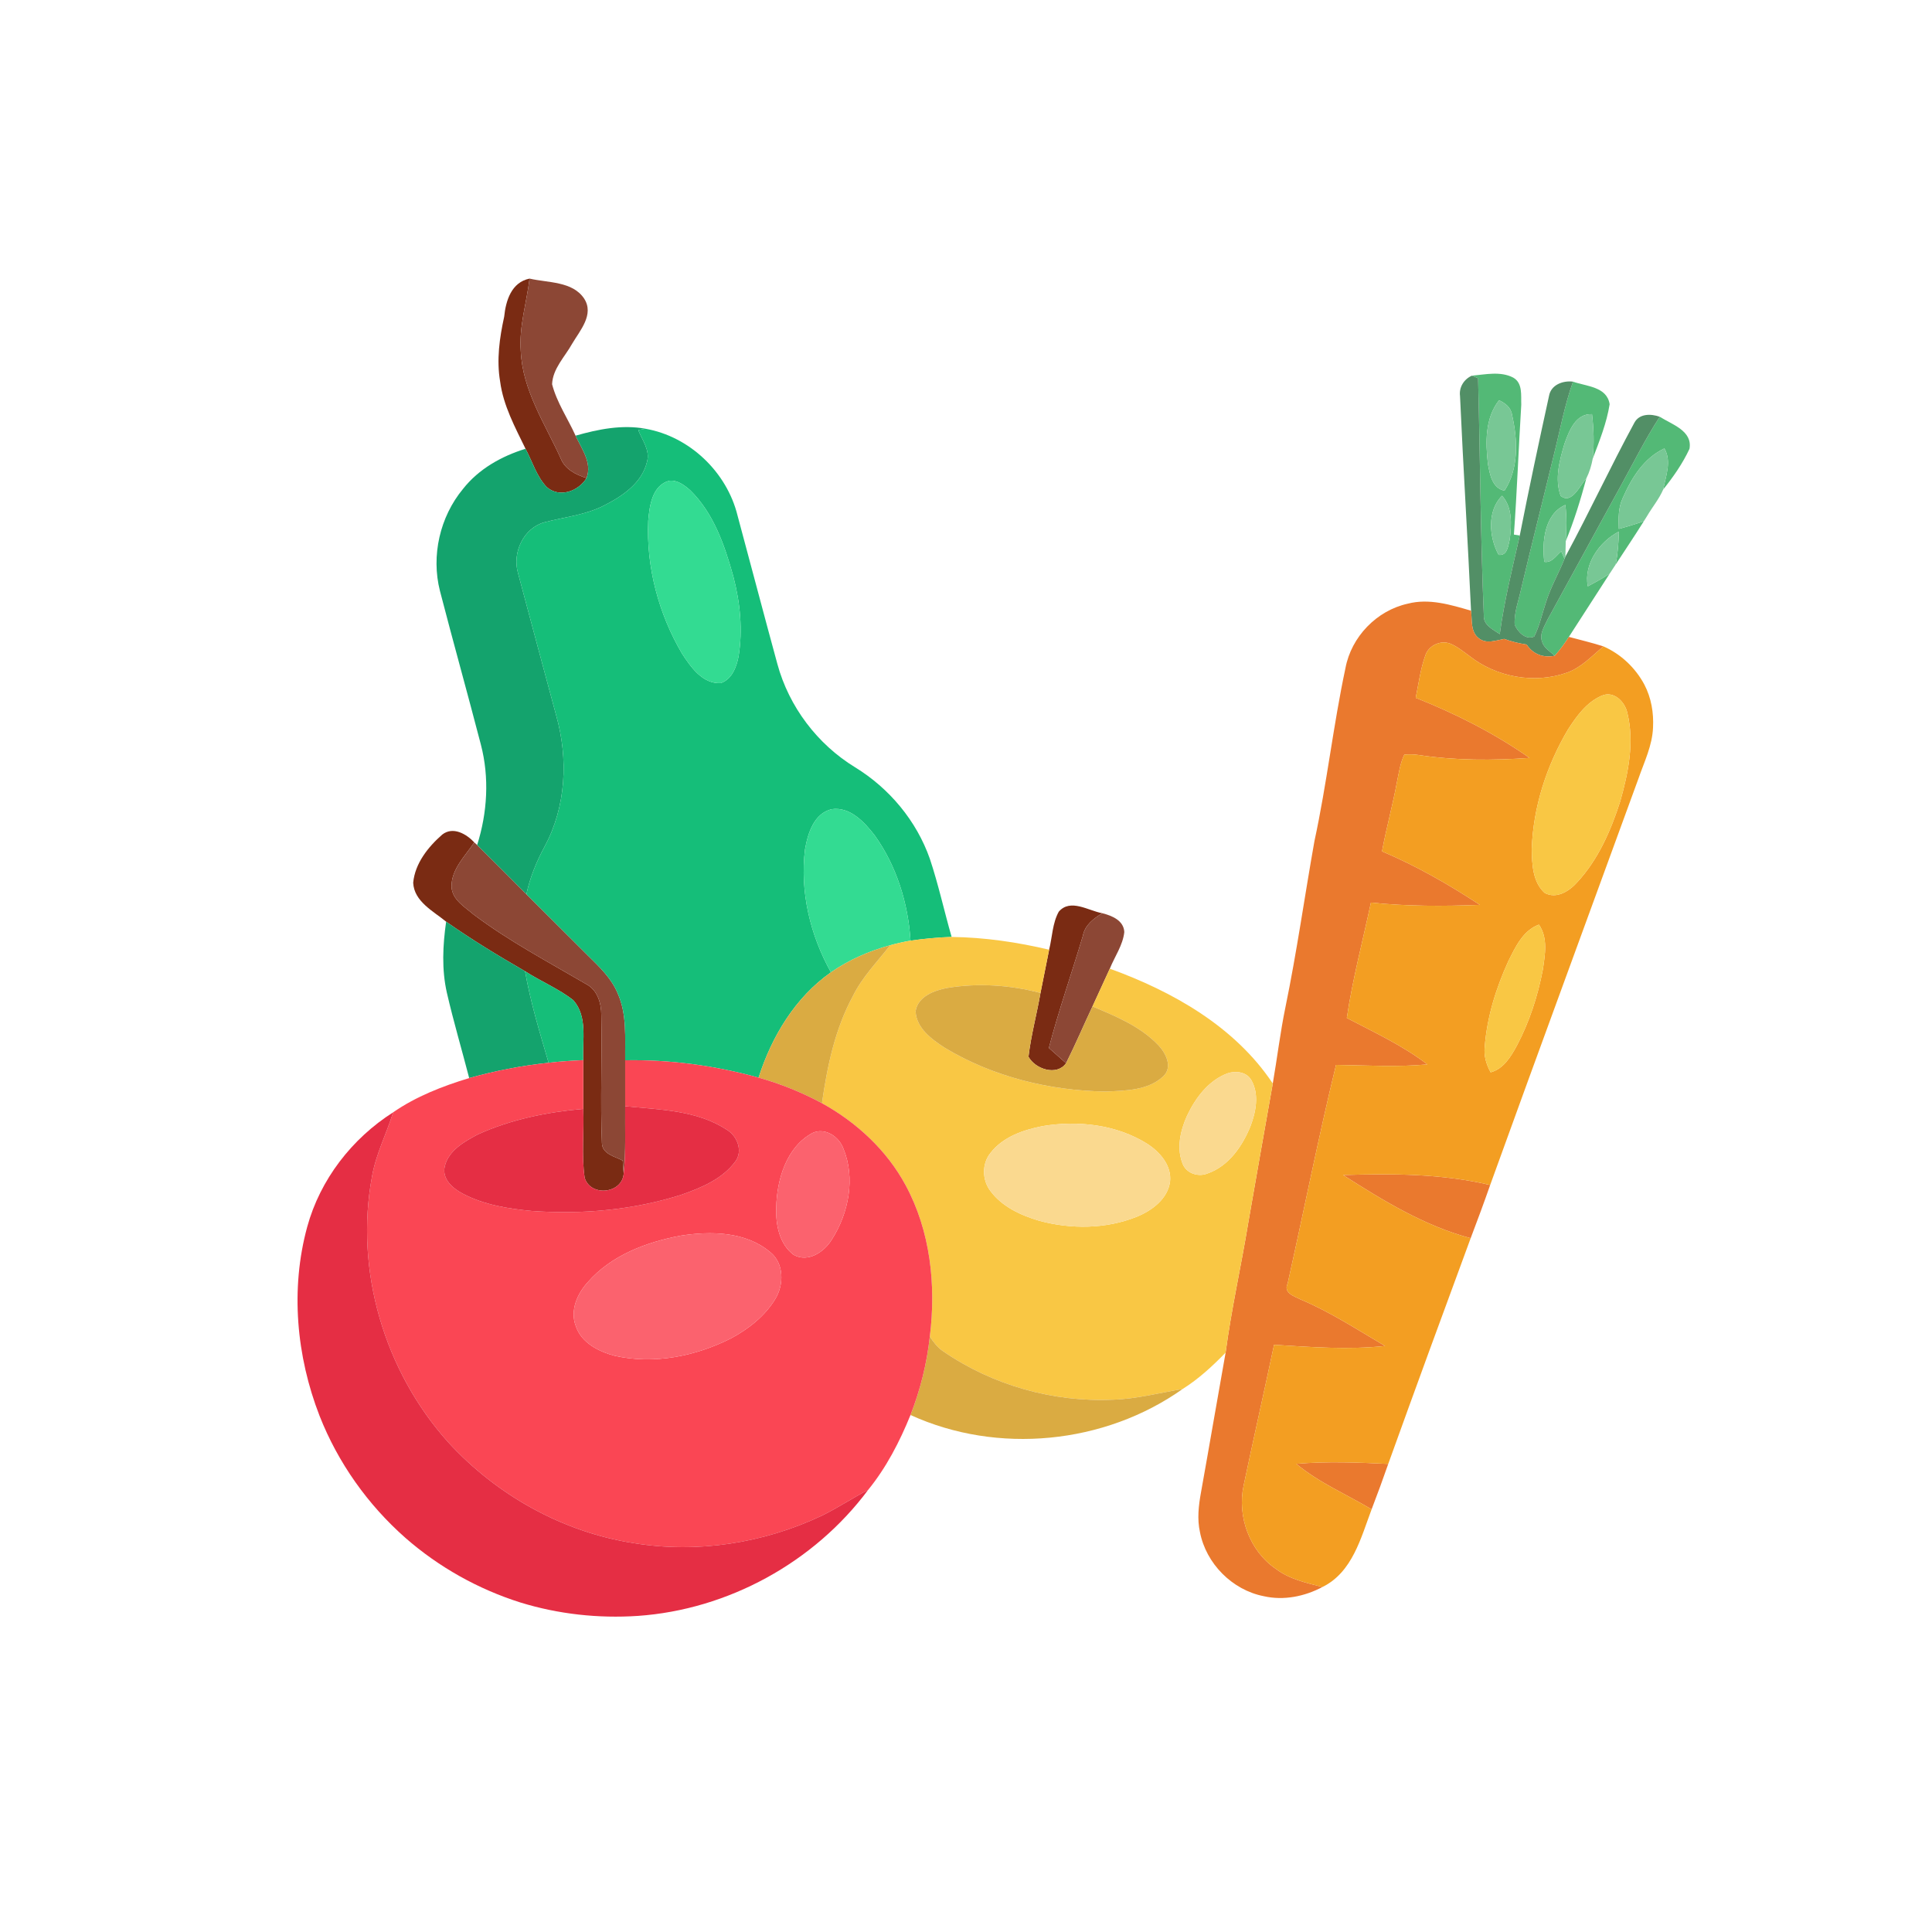
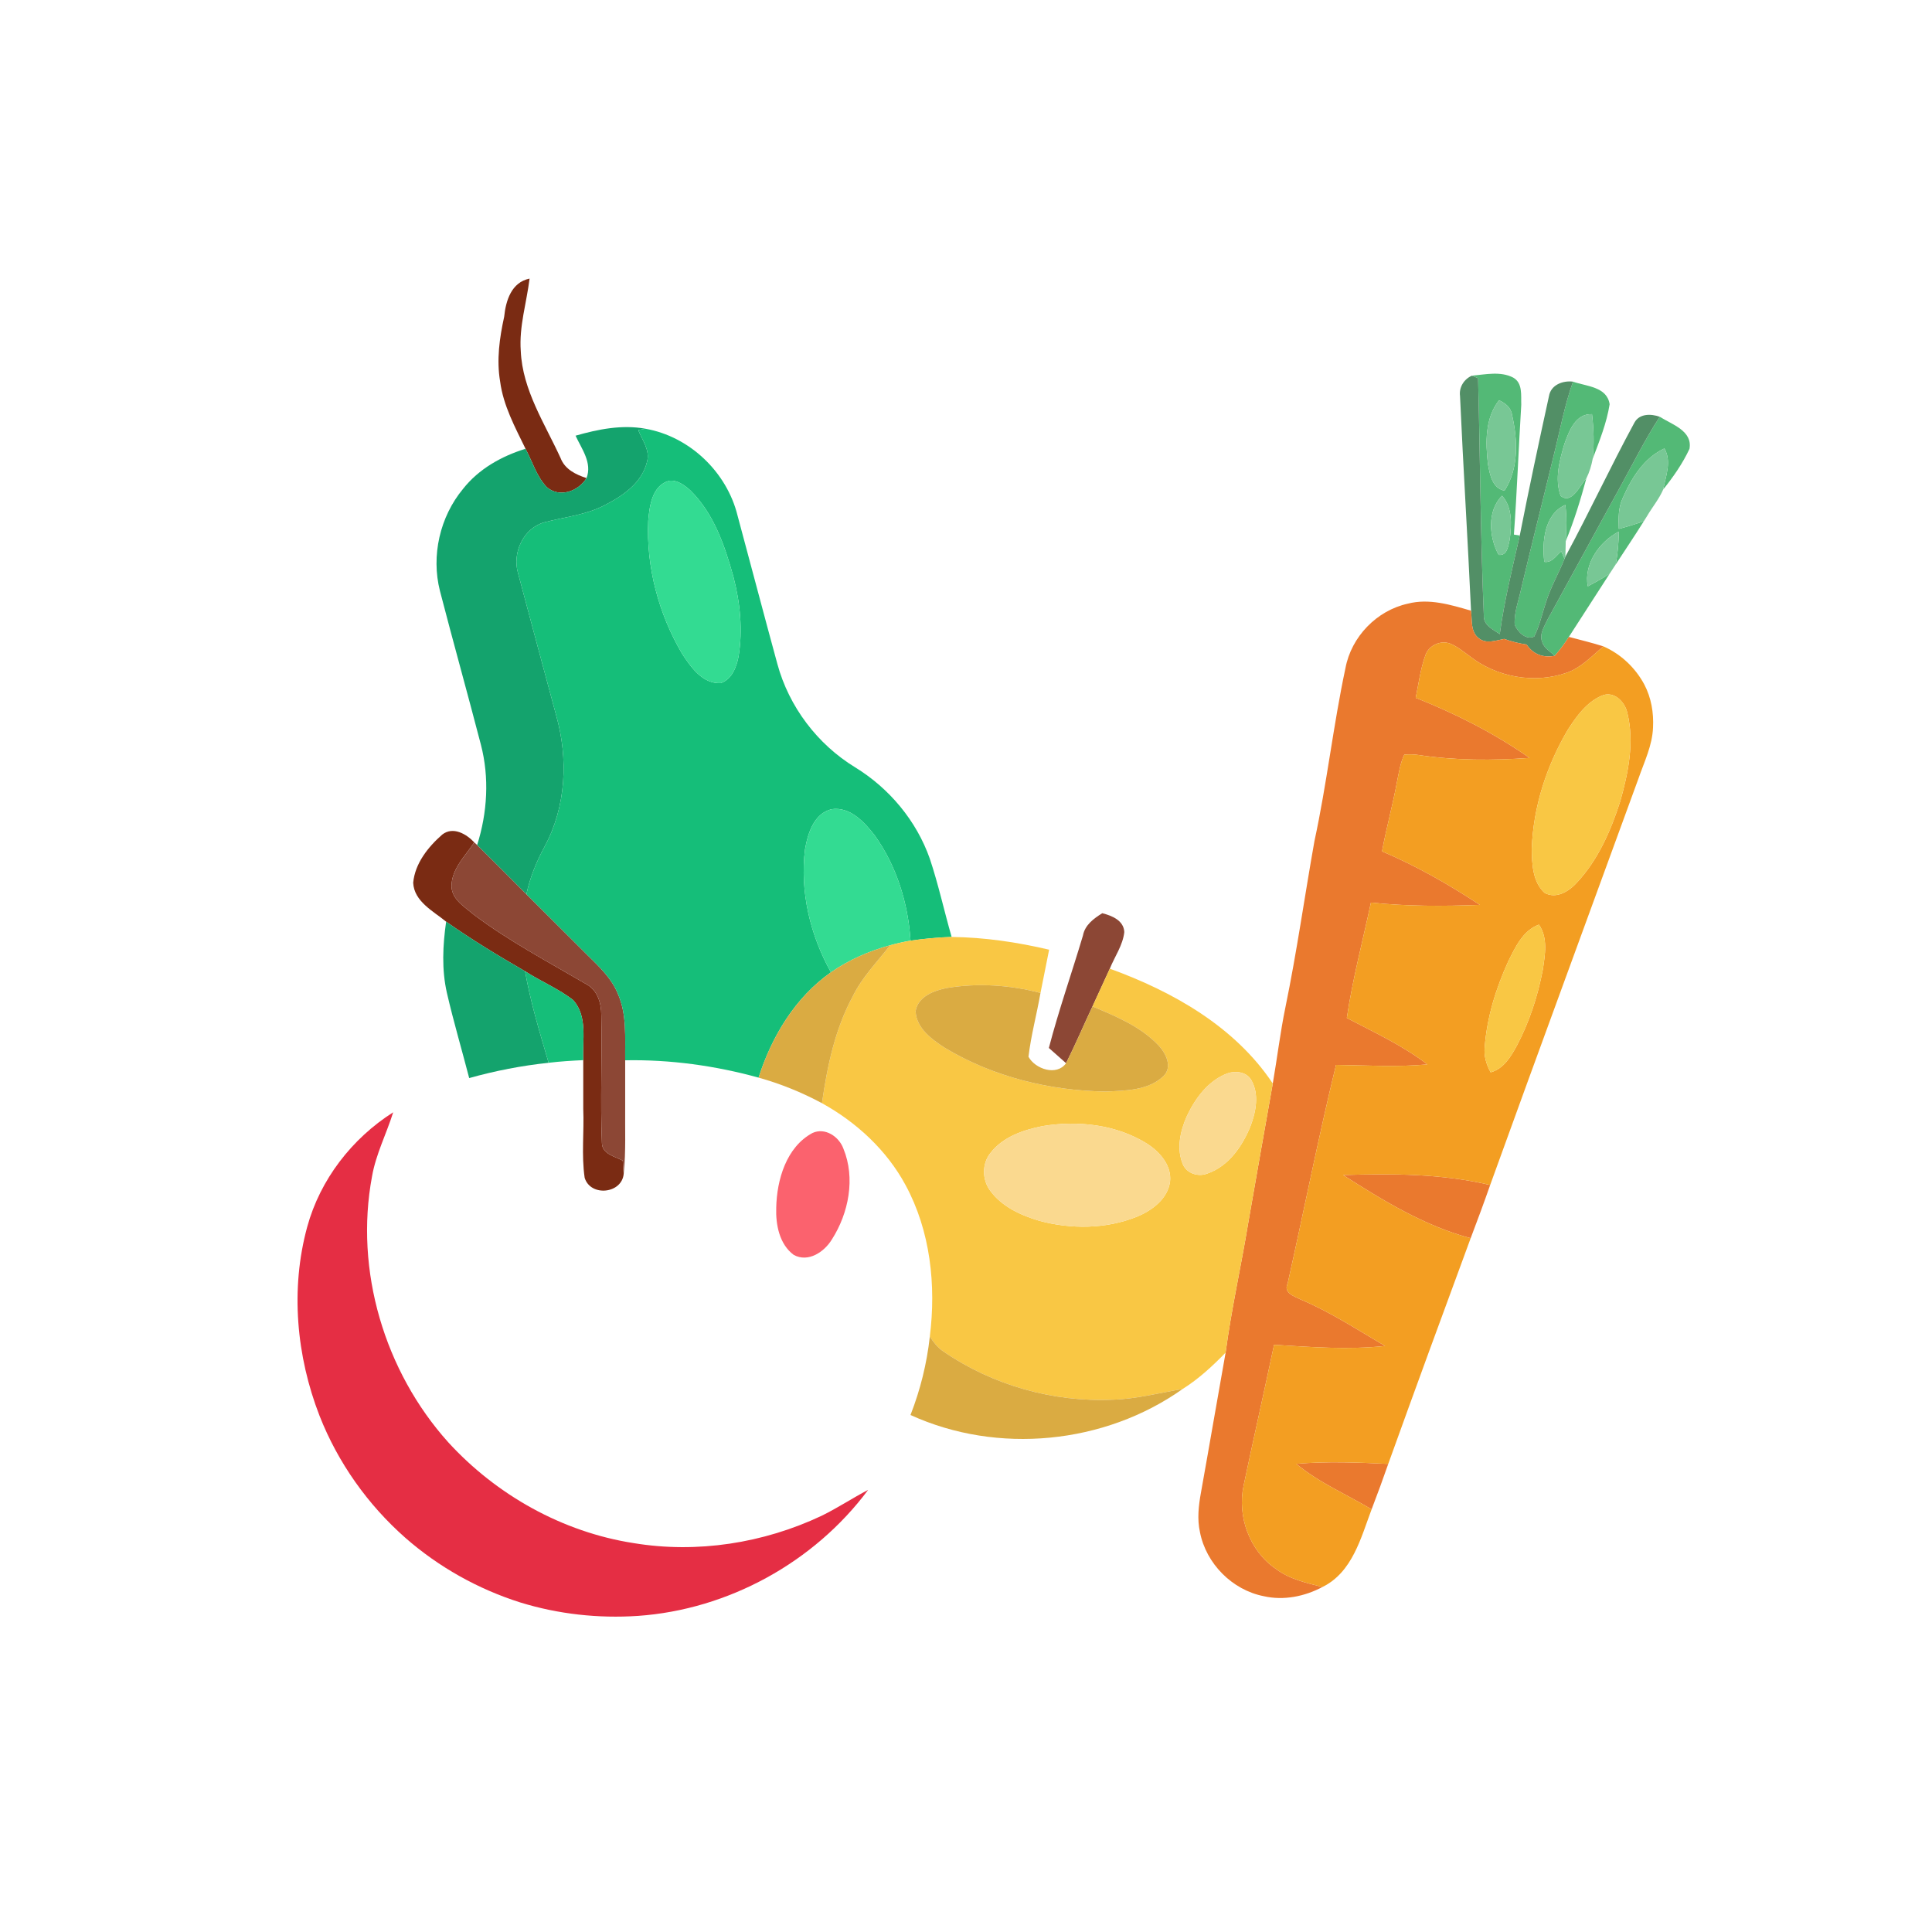
<svg xmlns="http://www.w3.org/2000/svg" width="512pt" height="512pt" viewBox="0 0 512 512" version="1.1">
  <g id="#0989d8ff">
</g>
  <g id="#29a3fbff">
</g>
  <g id="#7a2b13ff">
    <path fill="#7a2b13" opacity="1.00" d=" M 133.61 83.95 C 134.04 79.67 135.53 74.81 140.34 73.83 C 139.56 80.23 137.53 86.52 138.01 93.03 C 138.46 103.37 144.38 112.24 148.56 121.39 C 149.69 124.37 152.59 125.78 155.44 126.70 C 153.27 130.20 148.27 132.04 144.88 129.07 C 142.19 126.23 141.09 122.32 139.27 118.93 C 136.50 113.22 133.38 107.50 132.54 101.11 C 131.56 95.38 132.38 89.56 133.61 83.95 Z" />
    <path fill="#7a2b13" opacity="1.00" d=" M 117.20 221.17 C 120.05 218.94 123.59 221.00 125.68 223.23 C 123.29 226.88 119.59 230.32 119.66 235.00 C 119.82 238.46 123.19 240.35 125.54 242.38 C 134.89 249.41 145.26 254.90 155.33 260.79 C 158.35 262.35 159.36 265.86 159.35 269.03 C 159.59 280.34 159.05 291.67 159.52 302.96 C 159.62 305.86 162.97 306.47 165.03 307.57 C 165.13 308.72 165.22 309.89 165.29 311.05 C 164.83 316.39 156.48 317.21 154.94 312.12 C 154.06 306.09 154.82 299.94 154.57 293.87 C 154.58 289.56 154.57 285.26 154.57 280.95 C 154.32 275.66 155.77 269.45 151.95 265.08 C 148.03 262.00 143.33 260.09 139.15 257.39 C 132.02 253.27 124.97 248.99 118.23 244.25 C 114.81 241.45 109.74 238.91 109.50 233.94 C 109.97 228.82 113.45 224.45 117.20 221.17 Z" />
-     <path fill="#7a2b13" opacity="1.00" d=" M 280.59 241.60 C 283.68 238.03 288.44 241.36 292.11 242.01 C 289.85 243.43 287.51 245.12 286.99 247.94 C 284.03 257.88 280.58 267.68 277.96 277.72 C 279.49 279.05 281.01 280.40 282.52 281.76 C 280.05 285.25 274.34 283.32 272.56 280.05 C 273.23 274.35 274.76 268.79 275.74 263.14 C 276.50 259.32 277.28 255.51 278.03 251.68 C 278.87 248.33 278.89 244.66 280.59 241.60 Z" />
  </g>
  <g id="#8c4735ff">
-     <path fill="#8c4735" opacity="1.00" d=" M 140.34 73.83 C 145.21 74.97 151.71 74.50 154.80 79.12 C 157.54 83.35 153.70 87.57 151.62 91.10 C 149.70 94.56 146.47 97.69 146.31 101.83 C 147.57 106.69 150.48 110.92 152.53 115.46 C 154.14 118.97 156.99 122.64 155.44 126.70 C 152.59 125.78 149.69 124.37 148.56 121.39 C 144.38 112.24 138.46 103.37 138.01 93.03 C 137.53 86.52 139.56 80.23 140.34 73.83 Z" />
    <path fill="#8c4735" opacity="1.00" d=" M 125.68 223.23 L 126.45 223.93 C 130.84 228.24 135.15 232.62 139.50 236.97 C 144.94 242.37 150.34 247.82 155.79 253.22 C 158.84 256.21 162.05 259.26 163.71 263.29 C 166.19 268.85 165.61 275.07 165.68 280.99 C 165.68 285.05 165.69 289.11 165.68 293.17 C 165.61 299.13 165.90 305.11 165.29 311.05 C 165.22 309.89 165.13 308.72 165.03 307.57 C 162.97 306.47 159.62 305.86 159.52 302.96 C 159.05 291.67 159.59 280.34 159.35 269.03 C 159.36 265.86 158.35 262.35 155.33 260.79 C 145.26 254.90 134.89 249.41 125.54 242.38 C 123.19 240.35 119.82 238.46 119.66 235.00 C 119.59 230.32 123.29 226.88 125.68 223.23 Z" />
    <path fill="#8c4735" opacity="1.00" d=" M 292.11 242.01 C 294.66 242.66 297.80 243.91 297.95 247.00 C 297.58 250.50 295.40 253.49 294.11 256.71 C 292.58 260.04 291.06 263.37 289.52 266.71 C 287.16 271.71 285.00 276.81 282.52 281.76 C 281.01 280.40 279.49 279.05 277.96 277.72 C 280.58 267.68 284.03 257.88 286.99 247.94 C 287.51 245.12 289.85 243.43 292.11 242.01 Z" />
  </g>
  <g id="#53b976ff">
    <path fill="#53b976" opacity="1.00" d=" M 390.06 99.56 C 393.64 99.24 397.66 98.32 401.00 100.06 C 403.59 101.51 403.05 104.79 403.15 107.28 C 402.44 118.74 402.03 130.22 401.20 141.67 L 402.75 141.92 C 400.80 150.59 398.65 159.23 397.45 168.05 C 395.65 166.80 393.08 165.69 393.23 163.10 C 392.34 142.15 392.26 121.17 391.71 100.22 C 391.29 100.05 390.47 99.72 390.06 99.56 M 397.26 106.08 C 393.52 110.82 393.66 117.29 394.32 122.97 C 394.82 125.74 395.45 129.35 398.70 130.04 C 402.55 124.17 402.20 116.54 400.71 109.96 C 400.45 108.02 398.93 106.83 397.26 106.08 M 397.16 147.05 C 399.52 147.34 399.67 144.58 400.10 142.93 C 400.58 139.06 400.86 134.49 398.06 131.38 C 394.06 135.33 394.59 142.41 397.16 147.05 Z" />
    <path fill="#53b976" opacity="1.00" d=" M 416.86 101.14 C 420.38 102.41 425.86 102.43 426.57 107.13 C 425.79 112.09 423.87 116.86 422.09 121.55 C 422.49 117.63 422.36 113.67 421.90 109.76 C 417.54 109.56 415.83 114.21 414.61 117.58 C 413.30 121.99 411.95 126.92 413.59 131.41 C 416.53 133.78 418.67 128.64 420.40 126.78 C 418.88 132.41 417.16 138.02 414.94 143.41 C 415.16 140.21 415.21 137.00 414.84 133.81 C 409.27 136.22 408.62 143.62 409.26 148.90 C 411.29 149.23 412.38 147.22 413.75 146.11 C 413.97 146.61 414.40 147.59 414.62 148.08 C 413.06 151.98 410.92 155.64 409.68 159.67 C 408.66 162.68 408.02 165.85 406.58 168.70 C 404.35 169.71 402.22 167.46 401.41 165.58 C 401.21 162.31 402.45 159.17 403.13 156.02 C 405.90 144.29 408.87 132.60 411.70 120.88 C 413.37 114.29 414.58 107.57 416.86 101.14 Z" />
    <path fill="#53b976" opacity="1.00" d=" M 429.57 128.67 C 432.93 122.56 436.04 116.30 439.85 110.45 C 443.03 112.48 448.60 114.15 447.73 118.95 C 445.93 122.82 443.44 126.38 440.77 129.71 C 441.45 126.15 443.05 122.28 441.09 118.84 C 435.66 121.36 432.36 126.69 430.05 131.98 C 428.84 134.53 428.90 137.40 429.00 140.16 C 431.24 139.57 433.45 138.90 435.63 138.13 C 433.20 142.00 430.66 145.79 428.16 149.61 C 428.75 146.73 428.92 143.79 429.03 140.87 C 423.91 143.50 419.66 149.45 420.78 155.38 C 422.75 154.34 424.70 153.27 426.57 152.04 C 423.00 157.64 419.34 163.18 415.77 168.78 C 414.64 170.54 413.40 172.23 412.01 173.79 C 410.83 172.65 409.18 171.77 408.68 170.10 C 407.88 168.01 409.29 166.00 410.13 164.17 C 416.64 152.35 423.05 140.48 429.57 128.67 Z" />
  </g>
  <g id="#528f66ff">
    <path fill="#528f66" opacity="1.00" d=" M 386.92 104.93 C 386.62 102.63 387.97 100.48 390.06 99.56 C 390.47 99.72 391.29 100.05 391.71 100.22 C 392.26 121.17 392.34 142.15 393.23 163.10 C 393.08 165.69 395.65 166.80 397.45 168.05 C 398.65 159.23 400.80 150.59 402.75 141.92 C 405.18 129.57 407.81 117.25 410.50 104.95 C 411.01 101.98 414.16 100.81 416.86 101.14 C 414.58 107.57 413.37 114.29 411.70 120.88 C 408.87 132.60 405.90 144.29 403.13 156.02 C 402.45 159.17 401.21 162.31 401.41 165.58 C 402.22 167.46 404.35 169.71 406.58 168.70 C 408.02 165.85 408.66 162.68 409.68 159.67 C 410.92 155.64 413.06 151.98 414.62 148.08 C 414.67 147.95 414.78 147.67 414.84 147.53 C 421.17 135.82 426.78 123.72 433.13 112.02 C 434.45 109.56 437.54 109.62 439.85 110.45 C 436.04 116.30 432.93 122.56 429.57 128.67 C 423.05 140.48 416.64 152.35 410.13 164.17 C 409.29 166.00 407.88 168.01 408.68 170.10 C 409.18 171.77 410.83 172.65 412.01 173.79 C 409.02 174.41 406.25 173.38 404.57 170.81 C 402.54 170.50 400.55 170.03 398.63 169.32 C 396.43 169.72 393.86 170.74 391.89 169.14 C 389.65 167.44 390.16 164.29 389.84 161.84 C 388.97 142.87 387.77 123.90 386.92 104.93 Z" />
  </g>
  <g id="#78c795ff">
    <path fill="#78c795" opacity="1.00" d=" M 397.26 106.08 C 398.93 106.83 400.45 108.02 400.71 109.96 C 402.20 116.54 402.55 124.17 398.70 130.04 C 395.45 129.35 394.82 125.74 394.32 122.97 C 393.66 117.29 393.52 110.82 397.26 106.08 Z" />
    <path fill="#78c795" opacity="1.00" d=" M 414.61 117.58 C 415.83 114.21 417.54 109.56 421.90 109.76 C 422.36 113.67 422.49 117.63 422.09 121.55 C 421.76 123.35 421.22 125.14 420.40 126.78 C 418.67 128.64 416.53 133.78 413.59 131.41 C 411.95 126.92 413.30 121.99 414.61 117.58 Z" />
    <path fill="#78c795" opacity="1.00" d=" M 430.05 131.98 C 432.36 126.69 435.66 121.36 441.09 118.84 C 443.05 122.28 441.45 126.15 440.77 129.71 C 439.67 132.27 437.84 134.43 436.45 136.83 C 436.24 137.15 435.83 137.80 435.63 138.13 C 433.45 138.90 431.24 139.57 429.00 140.16 C 428.90 137.40 428.84 134.53 430.05 131.98 Z" />
    <path fill="#78c795" opacity="1.00" d=" M 397.16 147.05 C 394.59 142.41 394.06 135.33 398.06 131.38 C 400.86 134.49 400.58 139.06 400.10 142.93 C 399.67 144.58 399.52 147.34 397.16 147.05 Z" />
    <path fill="#78c795" opacity="1.00" d=" M 409.26 148.90 C 408.62 143.62 409.27 136.22 414.84 133.81 C 415.21 137.00 415.16 140.21 414.94 143.41 C 414.91 144.44 414.86 146.50 414.84 147.53 C 414.78 147.67 414.67 147.95 414.62 148.08 C 414.40 147.59 413.97 146.61 413.75 146.11 C 412.38 147.22 411.29 149.23 409.26 148.90 Z" />
    <path fill="#78c795" opacity="1.00" d=" M 420.78 155.38 C 419.66 149.45 423.91 143.50 429.03 140.87 C 428.92 143.79 428.75 146.73 428.16 149.61 C 427.64 150.43 427.11 151.24 426.57 152.04 C 424.70 153.27 422.75 154.34 420.78 155.38 Z" />
  </g>
  <g id="#14a36dff">
    <path fill="#14a36d" opacity="1.00" d=" M 152.53 115.46 C 158.52 113.75 164.82 112.48 171.05 113.62 C 170.57 113.71 169.62 113.88 169.14 113.97 C 170.19 116.63 172.31 119.31 171.48 122.32 C 170.16 128.00 164.93 131.53 160.03 133.98 C 155.12 136.51 149.56 137.01 144.30 138.41 C 138.73 139.92 135.69 146.49 137.28 151.87 C 140.64 164.45 144.00 177.04 147.40 189.62 C 150.64 201.02 150.04 213.82 144.32 224.36 C 142.17 228.33 140.46 232.54 139.50 236.97 C 135.15 232.62 130.84 228.24 126.45 223.93 C 129.16 215.36 129.72 206.08 127.44 197.34 C 123.91 183.74 120.11 170.20 116.59 156.60 C 114.22 147.28 116.57 136.96 122.71 129.56 C 126.87 124.27 132.92 120.89 139.27 118.93 C 141.09 122.32 142.19 126.23 144.88 129.07 C 148.27 132.04 153.27 130.20 155.44 126.70 C 156.99 122.64 154.14 118.97 152.53 115.46 Z" />
    <path fill="#14a36d" opacity="1.00" d=" M 118.23 244.25 C 124.97 248.99 132.02 253.27 139.15 257.39 C 140.59 265.63 143.05 273.64 145.39 281.65 C 138.28 282.40 131.23 283.77 124.34 285.70 C 122.39 278.17 120.18 270.69 118.43 263.11 C 117.02 256.91 117.34 250.50 118.23 244.25 Z" />
  </g>
  <g id="#15be79ff">
    <path fill="#15be79" opacity="1.00" d=" M 169.14 113.97 C 169.62 113.88 170.57 113.71 171.05 113.62 C 182.76 115.67 192.63 125.12 195.46 136.64 C 199.00 149.74 202.43 162.86 206.01 175.95 C 209.08 187.27 216.60 197.22 226.59 203.33 C 235.68 208.90 242.88 217.51 246.42 227.59 C 248.69 234.39 250.21 241.41 252.19 248.30 C 248.54 248.41 244.91 248.77 241.30 249.28 C 240.67 239.37 237.59 229.43 231.76 221.33 C 229.03 217.84 225.27 213.73 220.39 214.44 C 215.69 215.59 214.07 220.86 213.34 225.07 C 211.95 236.28 214.71 247.86 220.21 257.67 C 210.72 264.33 204.52 274.69 201.03 285.58 C 189.54 282.41 177.61 280.76 165.68 280.99 C 165.61 275.07 166.19 268.85 163.71 263.29 C 162.05 259.26 158.84 256.21 155.79 253.22 C 150.34 247.82 144.94 242.37 139.50 236.97 C 140.46 232.54 142.17 228.33 144.32 224.36 C 150.04 213.82 150.64 201.02 147.40 189.62 C 144.00 177.04 140.64 164.45 137.28 151.87 C 135.69 146.49 138.73 139.92 144.30 138.41 C 149.56 137.01 155.12 136.51 160.03 133.98 C 164.93 131.53 170.16 128.00 171.48 122.32 C 172.31 119.31 170.19 116.63 169.14 113.97 M 177.30 127.42 C 172.83 128.64 172.11 134.11 171.79 138.01 C 171.23 150.25 174.54 162.68 180.75 173.23 C 183.08 176.80 186.19 181.28 191.00 181.03 C 193.95 180.04 195.18 176.80 195.72 174.00 C 196.89 166.94 196.14 159.65 194.34 152.76 C 192.05 144.55 189.16 136.05 182.93 129.94 C 181.40 128.59 179.44 127.11 177.30 127.42 Z" />
    <path fill="#15be79" opacity="1.00" d=" M 139.15 257.39 C 143.33 260.09 148.03 262.00 151.95 265.08 C 155.77 269.45 154.32 275.66 154.57 280.95 C 151.50 281.09 148.44 281.28 145.39 281.65 C 143.05 273.64 140.59 265.63 139.15 257.39 Z" />
  </g>
  <g id="#33db92ff">
    <path fill="#33db92" opacity="1.00" d=" M 177.30 127.42 C 179.44 127.11 181.40 128.59 182.93 129.94 C 189.16 136.05 192.05 144.55 194.34 152.76 C 196.14 159.65 196.89 166.94 195.72 174.00 C 195.18 176.80 193.95 180.04 191.00 181.03 C 186.19 181.28 183.08 176.80 180.75 173.23 C 174.54 162.68 171.23 150.25 171.79 138.01 C 172.11 134.11 172.83 128.64 177.30 127.42 Z" />
    <path fill="#33db92" opacity="1.00" d=" M 220.39 214.44 C 225.27 213.73 229.03 217.84 231.76 221.33 C 237.59 229.43 240.67 239.37 241.30 249.28 C 239.48 249.60 237.68 250.01 235.91 250.50 C 230.32 252.01 224.96 254.37 220.21 257.67 C 214.71 247.86 211.95 236.28 213.34 225.07 C 214.07 220.86 215.69 215.59 220.39 214.44 Z" />
  </g>
  <g id="#ea792eff">
    <path fill="#ea792e" opacity="1.00" d=" M 356.56 177.06 C 358.10 168.77 364.84 161.78 373.08 159.98 C 378.72 158.51 384.43 160.27 389.84 161.84 C 390.16 164.29 389.65 167.44 391.89 169.14 C 393.86 170.74 396.43 169.72 398.63 169.32 C 400.55 170.03 402.54 170.50 404.57 170.81 C 406.25 173.38 409.02 174.41 412.01 173.79 C 413.40 172.23 414.64 170.54 415.77 168.78 C 418.82 169.60 421.90 170.33 424.91 171.29 C 421.90 173.84 419.10 176.88 415.30 178.25 C 406.64 181.32 396.48 179.48 389.31 173.76 C 387.71 172.60 386.15 171.31 384.30 170.56 C 381.76 169.59 378.62 171.07 377.75 173.63 C 376.44 177.28 375.95 181.15 375.18 184.93 C 385.77 189.14 396.01 194.31 405.35 200.86 C 395.60 201.54 385.75 201.56 376.07 200.10 C 374.76 199.90 373.46 199.87 372.15 199.99 C 371.09 202.22 370.73 204.69 370.24 207.09 C 369.10 213.31 367.40 219.40 366.25 225.62 C 375.34 229.47 383.93 234.38 392.17 239.80 C 382.55 240.18 372.90 240.20 363.31 239.19 C 361.14 249.38 358.45 259.48 356.92 269.78 C 364.19 273.58 371.73 277.07 378.27 282.08 C 370.21 282.83 362.12 282.32 354.06 282.21 C 349.39 301.42 345.56 320.84 341.24 340.14 C 340.05 342.64 342.96 343.52 344.67 344.37 C 352.55 347.69 359.72 352.39 367.06 356.70 C 357.27 357.74 347.43 357.00 337.64 356.38 C 335.01 368.83 332.20 381.25 329.57 393.70 C 327.82 401.89 331.16 411.06 338.16 415.80 C 341.74 418.51 346.21 419.49 350.47 420.57 C 345.75 423.08 340.19 424.21 334.92 423.01 C 326.56 421.38 319.61 414.37 318.00 406.02 C 317.23 402.55 317.64 398.98 318.27 395.53 C 320.49 383.18 322.59 370.81 324.80 358.46 C 326.33 346.91 328.92 335.55 330.80 324.06 C 332.97 311.75 335.09 299.44 337.30 287.14 C 338.47 280.41 339.27 273.63 340.65 266.94 C 343.66 252.34 345.73 237.57 348.34 222.90 C 351.63 207.72 353.32 192.25 356.56 177.06 Z" />
    <path fill="#ea792e" opacity="1.00" d=" M 355.94 311.40 C 368.97 310.98 382.16 311.03 394.91 314.04 C 393.26 318.76 391.52 323.46 389.74 328.14 C 377.50 324.88 366.52 318.17 355.94 311.40 Z" />
    <path fill="#ea792e" opacity="1.00" d=" M 343.53 387.93 C 351.63 387.24 359.79 387.55 367.90 387.95 C 366.50 391.99 365.02 396.00 363.49 399.99 C 356.82 396.01 349.53 392.93 343.53 387.93 Z" />
  </g>
  <g id="#f39e22ff">
    <path fill="#f39e22" opacity="1.00" d=" M 377.75 173.63 C 378.62 171.07 381.76 169.59 384.30 170.56 C 386.15 171.31 387.71 172.60 389.31 173.76 C 396.48 179.48 406.64 181.32 415.30 178.25 C 419.10 176.88 421.90 173.84 424.91 171.29 C 429.54 173.32 433.39 176.96 435.77 181.42 C 437.60 184.91 438.27 188.88 438.07 192.79 C 437.89 197.55 435.75 201.88 434.22 206.30 C 421.13 242.22 407.90 278.09 394.91 314.04 C 382.16 311.03 368.97 310.98 355.94 311.40 C 366.52 318.17 377.50 324.88 389.74 328.14 C 382.39 348.05 375.09 367.98 367.90 387.95 C 359.79 387.55 351.63 387.24 343.53 387.93 C 349.53 392.93 356.82 396.01 363.49 399.99 C 360.64 407.58 358.40 416.65 350.47 420.57 C 346.21 419.49 341.74 418.51 338.16 415.80 C 331.16 411.06 327.82 401.89 329.57 393.70 C 332.20 381.25 335.01 368.83 337.64 356.38 C 347.43 357.00 357.27 357.74 367.06 356.70 C 359.72 352.39 352.55 347.69 344.67 344.37 C 342.96 343.52 340.05 342.64 341.24 340.14 C 345.56 320.84 349.39 301.42 354.06 282.21 C 362.12 282.32 370.21 282.83 378.27 282.08 C 371.73 277.07 364.19 273.58 356.92 269.78 C 358.45 259.48 361.14 249.38 363.31 239.19 C 372.90 240.20 382.55 240.18 392.17 239.80 C 383.93 234.38 375.34 229.47 366.25 225.62 C 367.40 219.40 369.10 213.31 370.24 207.09 C 370.73 204.69 371.09 202.22 372.15 199.99 C 373.46 199.87 374.76 199.90 376.07 200.10 C 385.75 201.56 395.60 201.54 405.35 200.86 C 396.01 194.31 385.77 189.14 375.18 184.93 C 375.95 181.15 376.44 177.28 377.75 173.63 M 424.38 184.41 C 420.42 186.14 417.78 189.84 415.51 193.36 C 409.86 202.92 406.31 213.86 405.93 224.99 C 405.99 229.01 406.16 233.75 409.36 236.64 C 412.47 238.31 415.84 236.19 417.91 233.88 C 423.52 227.85 426.90 220.11 429.38 212.35 C 431.51 204.82 433.17 196.72 431.27 188.97 C 430.63 185.96 427.64 182.91 424.38 184.41 M 399.71 254.75 C 396.46 261.88 394.08 269.52 393.47 277.37 C 393.19 279.77 393.87 282.10 395.04 284.18 C 398.52 283.23 400.42 279.97 402.03 277.02 C 405.33 270.76 407.53 263.95 408.86 257.01 C 409.45 253.05 410.28 248.56 407.83 245.03 C 403.58 246.60 401.60 250.98 399.71 254.75 Z" />
  </g>
  <g id="#f9c744ff">
    <path fill="#f9c744" opacity="1.00" d=" M 424.38 184.41 C 427.64 182.91 430.63 185.96 431.27 188.97 C 433.17 196.72 431.51 204.82 429.38 212.35 C 426.90 220.11 423.52 227.85 417.91 233.88 C 415.84 236.19 412.47 238.31 409.36 236.64 C 406.16 233.75 405.99 229.01 405.93 224.99 C 406.31 213.86 409.86 202.92 415.51 193.36 C 417.78 189.84 420.42 186.14 424.38 184.41 Z" />
    <path fill="#f9c744" opacity="1.00" d=" M 399.71 254.75 C 401.60 250.98 403.58 246.60 407.83 245.03 C 410.28 248.56 409.45 253.05 408.86 257.01 C 407.53 263.95 405.33 270.76 402.03 277.02 C 400.42 279.97 398.52 283.23 395.04 284.18 C 393.87 282.10 393.19 279.77 393.47 277.37 C 394.08 269.52 396.46 261.88 399.71 254.75 Z" />
    <path fill="#f9c744" opacity="1.00" d=" M 241.30 249.28 C 244.91 248.77 248.54 248.41 252.19 248.30 C 260.90 248.41 269.56 249.68 278.03 251.68 C 277.28 255.51 276.50 259.32 275.74 263.14 C 267.71 261.04 259.20 260.45 251.00 261.82 C 247.58 262.46 243.25 264.07 242.64 267.98 C 242.86 272.50 246.91 275.42 250.37 277.67 C 263.16 285.38 278.19 289.06 293.06 289.27 C 298.23 289.03 304.25 289.01 308.27 285.24 C 310.85 282.79 308.97 279.08 306.96 276.97 C 302.22 272.00 295.72 269.33 289.52 266.71 C 291.06 263.37 292.58 260.04 294.11 256.71 C 310.78 262.75 327.27 272.06 337.30 287.14 C 335.09 299.44 332.97 311.75 330.80 324.06 C 328.92 335.55 326.33 346.91 324.80 358.46 C 321.32 362.04 317.63 365.45 313.39 368.11 C 307.27 369.11 301.21 370.74 294.98 370.93 C 279.15 371.65 263.10 367.14 250.03 358.16 C 248.49 357.18 247.41 355.69 246.41 354.21 C 248.11 340.62 246.58 326.22 239.97 314.04 C 234.98 304.80 226.98 297.41 217.83 292.36 C 219.23 282.60 221.27 272.75 226.01 264.00 C 228.49 258.94 232.48 254.90 235.91 250.50 C 237.68 250.01 239.48 249.60 241.30 249.28 M 325.32 284.44 C 320.26 286.32 316.82 290.95 314.58 295.68 C 312.77 299.68 311.70 304.49 313.52 308.67 C 314.62 311.03 317.62 311.95 319.98 310.99 C 325.64 309.05 329.29 303.68 331.43 298.35 C 332.85 294.57 333.73 290.00 331.64 286.30 C 330.43 284.07 327.53 283.70 325.32 284.44 M 276.30 298.43 C 271.19 299.43 265.77 301.28 262.48 305.56 C 260.17 308.42 260.26 312.71 262.46 315.61 C 265.55 319.79 270.52 322.07 275.38 323.51 C 283.84 325.80 293.13 325.73 301.31 322.43 C 305.32 320.78 309.47 317.71 310.08 313.11 C 310.52 308.84 307.37 305.27 304.02 303.11 C 295.85 298.00 285.67 296.87 276.30 298.43 Z" />
  </g>
  <g id="#daab42ff">
    <path fill="#daab42" opacity="1.00" d=" M 220.21 257.67 C 224.96 254.37 230.32 252.01 235.91 250.50 C 232.48 254.90 228.49 258.94 226.01 264.00 C 221.27 272.75 219.23 282.60 217.83 292.36 C 212.50 289.49 206.86 287.21 201.03 285.58 C 204.52 274.69 210.72 264.33 220.21 257.67 Z" />
    <path fill="#daab42" opacity="1.00" d=" M 251.00 261.82 C 259.20 260.45 267.71 261.04 275.74 263.14 C 274.76 268.79 273.23 274.35 272.56 280.05 C 274.34 283.32 280.05 285.25 282.52 281.76 C 285.00 276.81 287.16 271.71 289.52 266.71 C 295.72 269.33 302.22 272.00 306.96 276.97 C 308.97 279.08 310.85 282.79 308.27 285.24 C 304.25 289.01 298.23 289.03 293.06 289.27 C 278.19 289.06 263.16 285.38 250.37 277.67 C 246.91 275.42 242.86 272.50 242.64 267.98 C 243.25 264.07 247.58 262.46 251.00 261.82 Z" />
    <path fill="#daab42" opacity="1.00" d=" M 241.29 374.99 C 243.90 368.32 245.63 361.33 246.41 354.21 C 247.41 355.69 248.49 357.18 250.03 358.16 C 263.10 367.14 279.15 371.65 294.98 370.93 C 301.21 370.74 307.27 369.11 313.39 368.11 C 292.71 382.75 264.36 385.53 241.29 374.99 Z" />
  </g>
  <g id="#fa4654ff">
-     <path fill="#fa4654" opacity="1.00" d=" M 145.39 281.65 C 148.44 281.28 151.50 281.09 154.57 280.95 C 154.57 285.26 154.58 289.56 154.57 293.87 C 145.00 294.70 135.38 296.65 126.60 300.65 C 123.07 302.52 118.89 304.87 117.88 309.05 C 117.05 312.46 119.99 314.95 122.67 316.35 C 128.30 319.31 134.71 320.34 140.97 320.92 C 154.30 321.87 167.87 320.68 180.63 316.60 C 185.89 314.76 191.44 312.44 194.86 307.82 C 196.94 305.05 195.40 301.09 192.65 299.42 C 184.70 294.18 174.83 294.08 165.68 293.17 C 165.69 289.11 165.68 285.05 165.68 280.99 C 177.61 280.76 189.54 282.41 201.03 285.58 C 206.86 287.21 212.50 289.49 217.83 292.36 C 226.98 297.41 234.98 304.80 239.97 314.04 C 246.58 326.22 248.11 340.62 246.41 354.21 C 245.63 361.33 243.90 368.32 241.29 374.99 C 238.43 382.04 234.89 388.91 230.07 394.83 C 225.89 397.02 221.94 399.65 217.69 401.72 C 202.31 408.97 184.74 411.73 167.92 408.94 C 149.12 406.03 131.60 396.23 118.79 382.22 C 101.89 363.41 93.93 336.70 98.59 311.76 C 99.62 305.84 102.42 300.46 104.20 294.77 C 110.30 290.55 117.29 287.84 124.34 285.70 C 131.23 283.77 138.28 282.40 145.39 281.65 M 215.30 300.26 C 208.38 303.98 205.86 312.67 205.71 320.05 C 205.55 324.54 206.53 329.74 210.36 332.57 C 214.22 334.66 218.46 331.76 220.46 328.46 C 224.92 321.49 226.73 312.22 223.51 304.40 C 222.35 301.21 218.64 298.70 215.30 300.26 M 180.29 327.48 C 171.23 329.19 161.97 332.68 155.77 339.79 C 152.98 342.83 151.03 347.27 152.57 351.36 C 154.01 355.85 158.68 358.19 162.94 359.31 C 173.33 361.63 184.34 359.43 193.74 354.67 C 198.34 352.20 202.65 348.83 205.41 344.33 C 207.78 340.54 207.84 334.83 204.14 331.85 C 197.61 326.32 188.32 326.22 180.29 327.48 Z" />
-   </g>
+     </g>
  <g id="#fad98fff">
    <path fill="#fad98f" opacity="1.00" d=" M 325.32 284.44 C 327.53 283.70 330.43 284.07 331.64 286.30 C 333.73 290.00 332.85 294.57 331.43 298.35 C 329.29 303.68 325.64 309.05 319.98 310.99 C 317.62 311.95 314.62 311.03 313.52 308.67 C 311.70 304.49 312.77 299.68 314.58 295.68 C 316.82 290.95 320.26 286.32 325.32 284.44 Z" />
    <path fill="#fad98f" opacity="1.00" d=" M 276.30 298.43 C 285.67 296.87 295.85 298.00 304.02 303.11 C 307.37 305.27 310.52 308.84 310.08 313.11 C 309.47 317.71 305.32 320.78 301.31 322.43 C 293.13 325.73 283.84 325.80 275.38 323.51 C 270.52 322.07 265.55 319.79 262.46 315.61 C 260.26 312.71 260.17 308.42 262.48 305.56 C 265.77 301.28 271.19 299.43 276.30 298.43 Z" />
  </g>
  <g id="#e52e44ff">
-     <path fill="#e52e44" opacity="1.00" d=" M 165.68 293.17 C 174.83 294.08 184.70 294.18 192.65 299.42 C 195.40 301.09 196.94 305.05 194.86 307.82 C 191.44 312.44 185.89 314.76 180.63 316.60 C 167.87 320.68 154.30 321.87 140.97 320.92 C 134.71 320.34 128.30 319.31 122.67 316.35 C 119.99 314.95 117.05 312.46 117.88 309.05 C 118.89 304.87 123.07 302.52 126.60 300.65 C 135.38 296.65 145.00 294.70 154.57 293.87 C 154.82 299.94 154.06 306.09 154.94 312.12 C 156.48 317.21 164.83 316.39 165.29 311.05 C 165.90 305.11 165.61 299.13 165.68 293.17 Z" />
    <path fill="#e52e44" opacity="1.00" d=" M 81.41 325.15 C 84.84 312.60 93.26 301.72 104.20 294.77 C 102.42 300.46 99.62 305.84 98.59 311.76 C 93.93 336.70 101.89 363.41 118.79 382.22 C 131.60 396.23 149.12 406.03 167.92 408.94 C 184.74 411.73 202.31 408.97 217.69 401.72 C 221.94 399.65 225.89 397.02 230.07 394.83 C 215.76 414.05 192.97 426.56 169.05 428.23 C 158.56 428.93 147.94 427.77 137.89 424.67 C 126.72 421.14 116.29 415.30 107.47 407.58 C 97.47 398.78 89.56 387.62 84.69 375.22 C 78.54 359.42 76.92 341.59 81.41 325.15 Z" />
  </g>
  <g id="#fb626eff">
    <path fill="#fb626e" opacity="1.00" d=" M 215.30 300.26 C 218.64 298.70 222.35 301.21 223.51 304.40 C 226.73 312.22 224.92 321.49 220.46 328.46 C 218.46 331.76 214.22 334.66 210.36 332.57 C 206.53 329.74 205.55 324.54 205.71 320.05 C 205.86 312.67 208.38 303.98 215.30 300.26 Z" />
-     <path fill="#fb626e" opacity="1.00" d=" M 180.29 327.48 C 188.32 326.22 197.61 326.32 204.14 331.85 C 207.84 334.83 207.78 340.54 205.41 344.33 C 202.65 348.83 198.34 352.20 193.74 354.67 C 184.34 359.43 173.33 361.63 162.94 359.31 C 158.68 358.19 154.01 355.85 152.57 351.36 C 151.03 347.27 152.98 342.83 155.77 339.79 C 161.97 332.68 171.23 329.19 180.29 327.48 Z" />
  </g>
</svg>